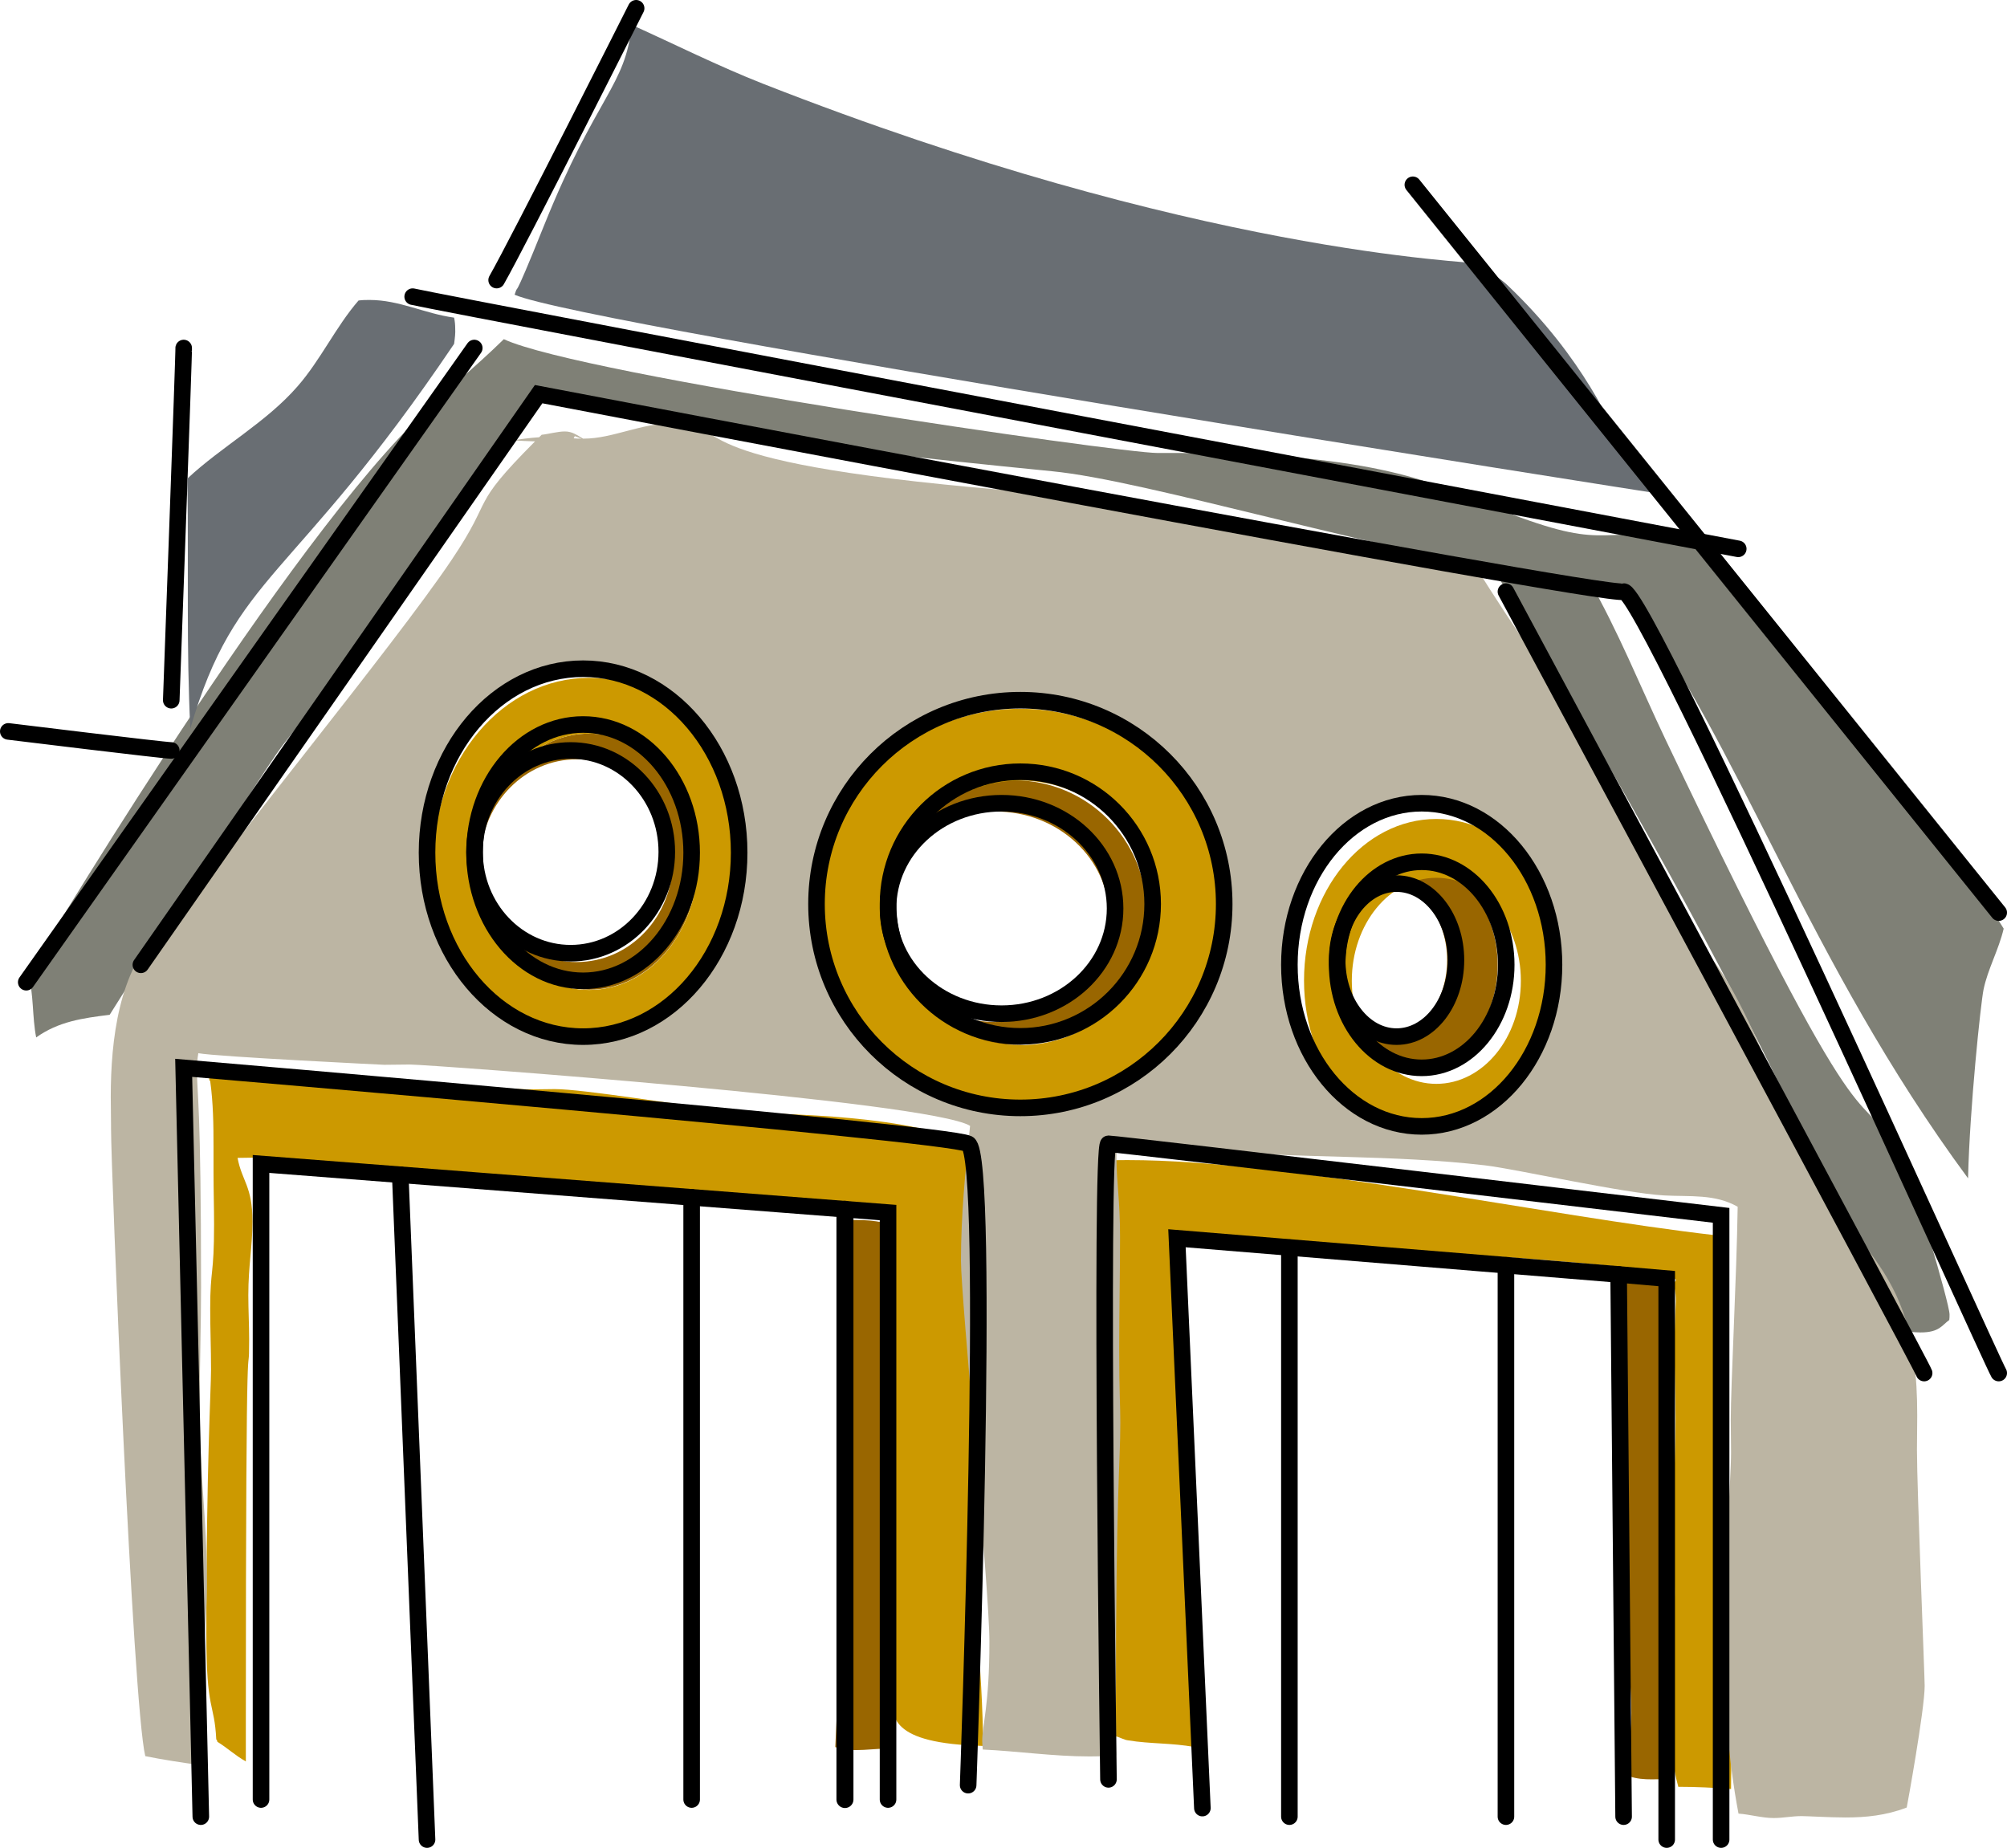
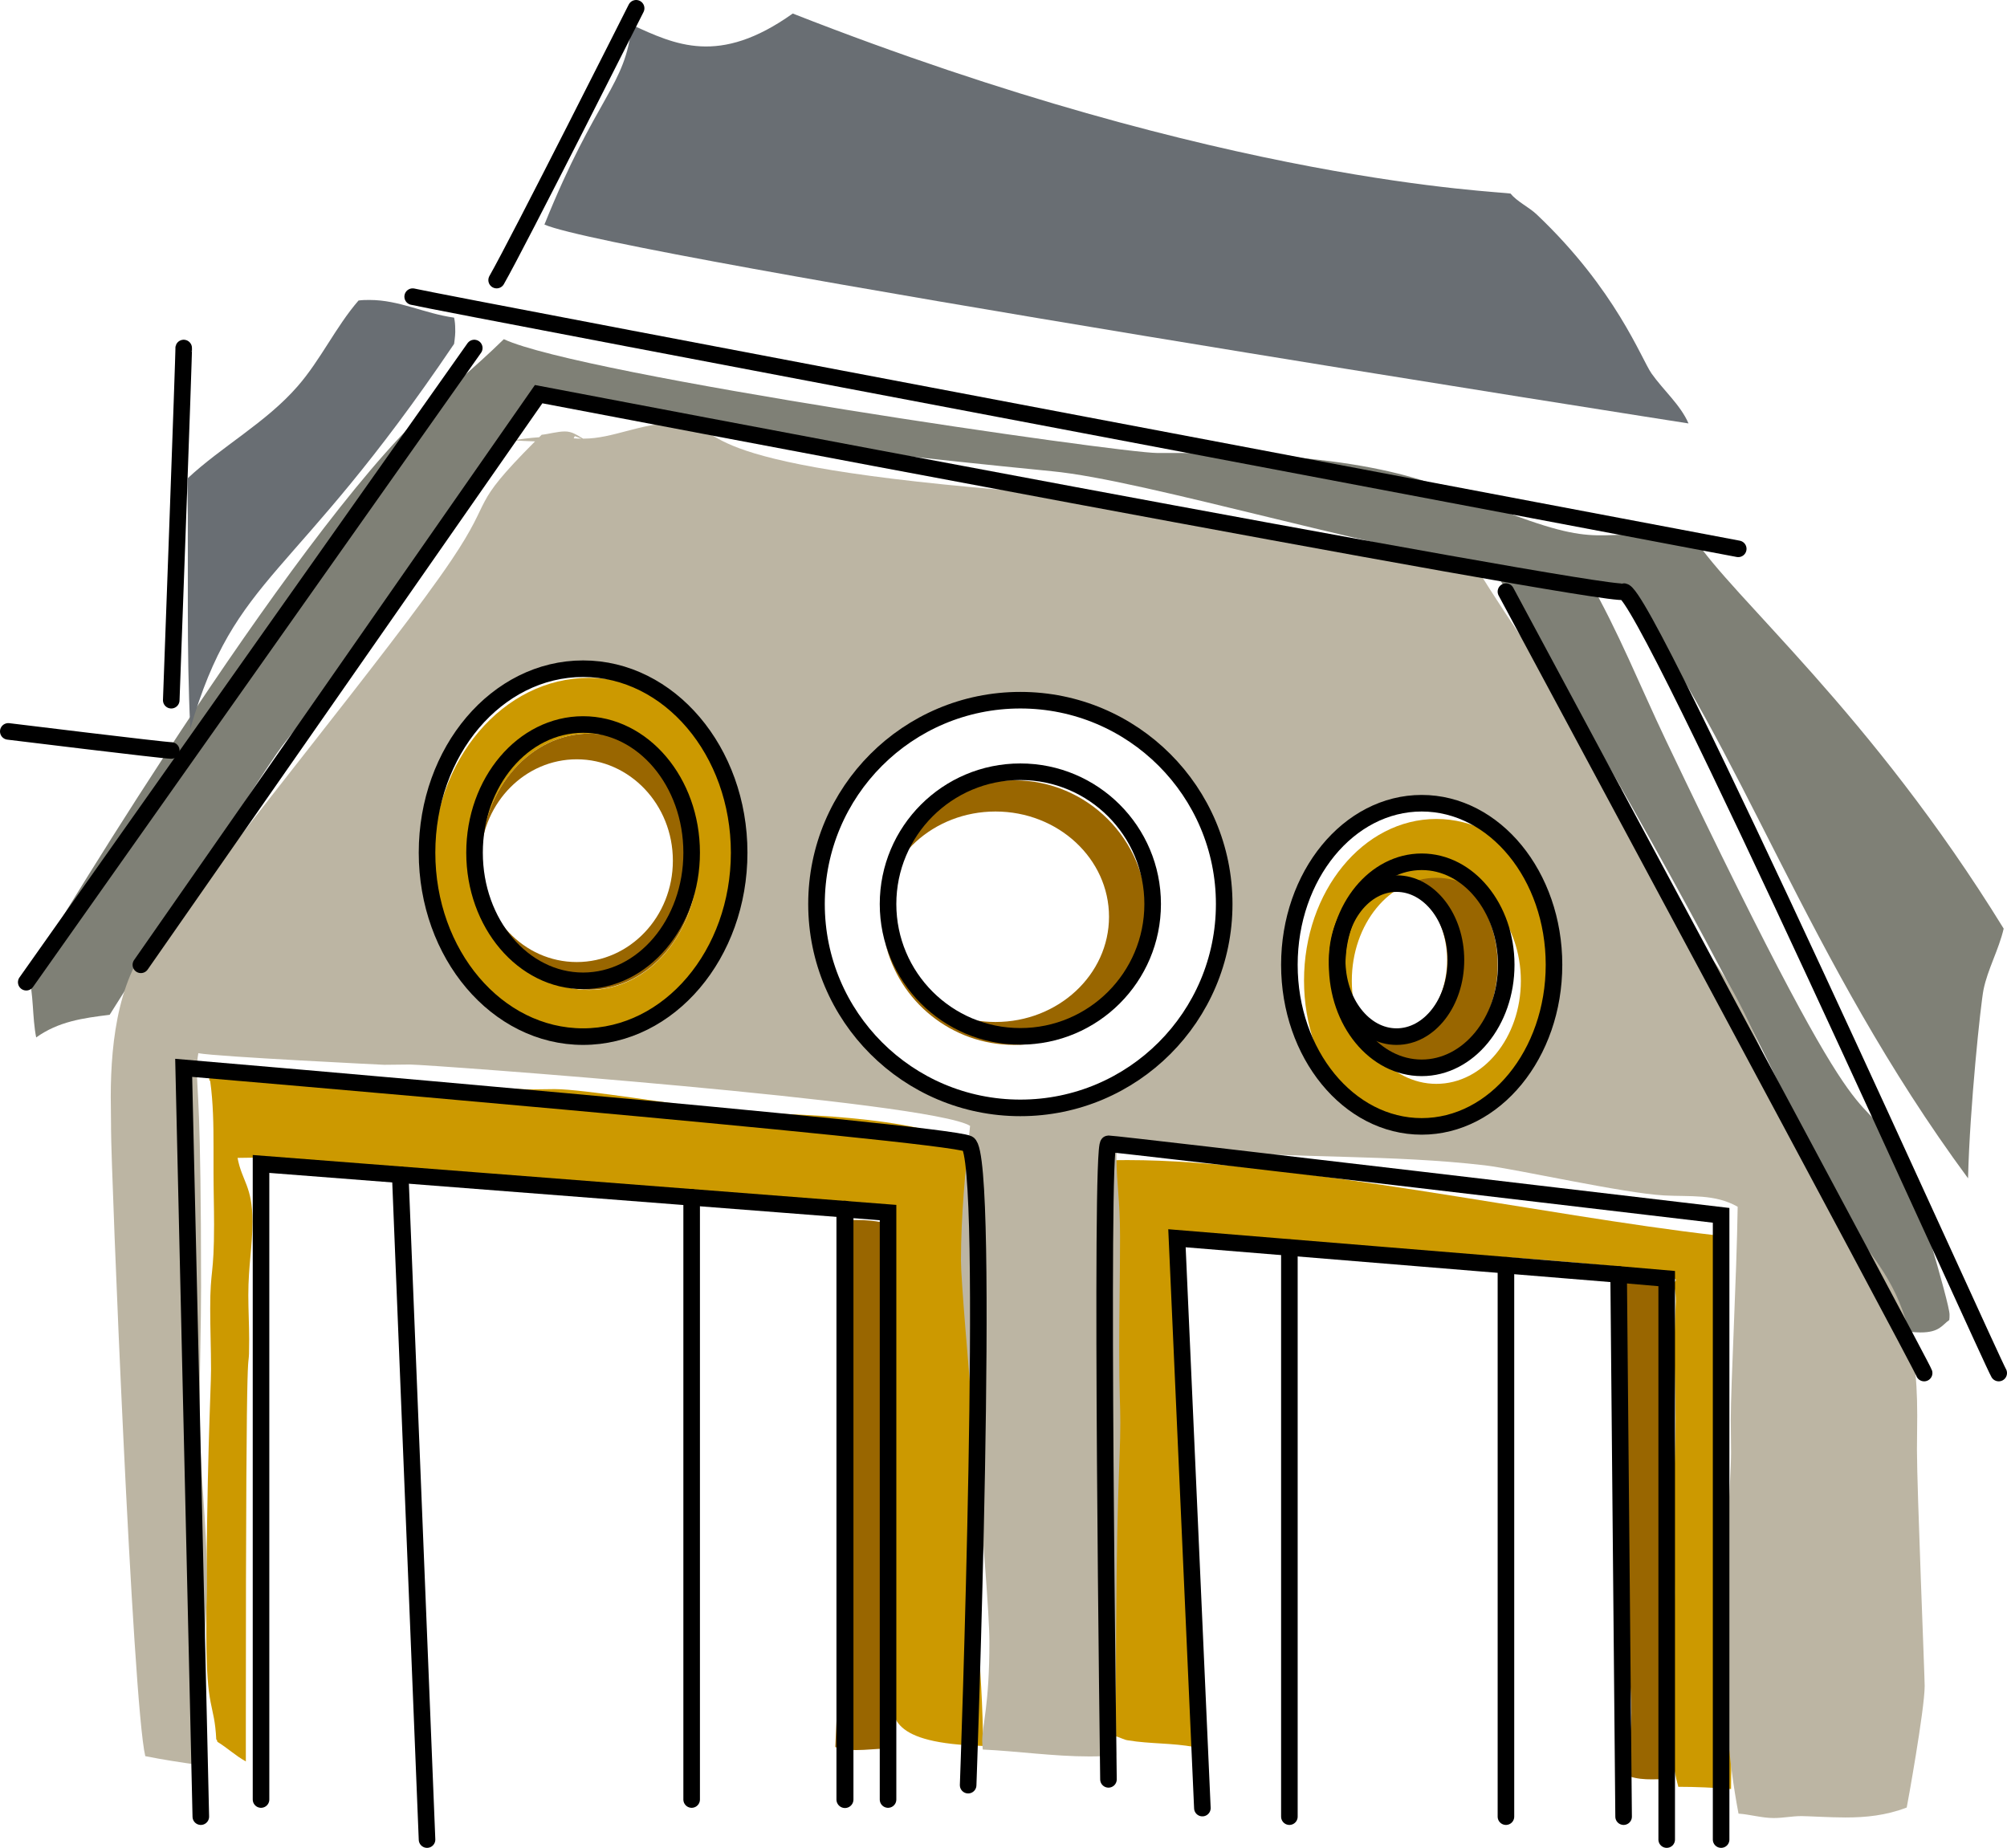
<svg xmlns="http://www.w3.org/2000/svg" version="1.1" id="Layer_1" x="0px" y="0px" viewBox="0 0 726.6 669" style="enable-background:new 0 0 726.6 669;" xml:space="preserve">
  <style type="text/css">
	.st0{fill:#696E73;}
	.st1{fill:#996600;}
	.st2{fill:#7F8076;}
	.st3{fill:#CC9900;}
	.st4{fill:#BCB5A3;}
	.st5{fill:none;stroke:#000000;stroke-width:6;stroke-miterlimit:10;}
	.st6{fill:none;stroke:#000000;stroke-width:6;stroke-linecap:round;stroke-miterlimit:10;}
	.st7{fill:none;stroke:#000000;stroke-width:6.154;stroke-linecap:round;stroke-miterlimit:10;}
</style>
  <g>
-     <path class="st0" d="M228.7,9c-2.2,22.3-12.7,25.4-31.6,72.3c-12.8,31.9-8.9,19.8-10.8,25.4c25.4,11.2,414.1,72,414.2,72   c-2.9-6.7-9.1-12-13.4-18.1c-3.7-5.3-12.9-30.4-41.5-57.5c-2.8-2.7-7.2-4.7-9.5-7.6c-3.8-0.9-102.6-3.5-259.9-65.2   C260.2,24,244.4,16.1,228.7,9z" />
+     <path class="st0" d="M228.7,9c-2.2,22.3-12.7,25.4-31.6,72.3c25.4,11.2,414.1,72,414.2,72   c-2.9-6.7-9.1-12-13.4-18.1c-3.7-5.3-12.9-30.4-41.5-57.5c-2.8-2.7-7.2-4.7-9.5-7.6c-3.8-0.9-102.6-3.5-259.9-65.2   C260.2,24,244.4,16.1,228.7,9z" />
    <path class="st1" d="M307.9,441.7c-0.1,3.8-3.8,36.7-3.8,66c0,9.7,0.3,19.4,0.3,29c0,30-0.4,65.8-2,95.8c2.4,0.9,5,1.1,7.6,1.1   c3.6,0,7.2-0.5,10.7-0.5c0,0,0.1,0,0.1,0c0.9-3.7,1-7.5,1-11.3c0-1.8,0-3.7,0-5.5c0-5.2,0.5-9.3,0.5-31.8c0-5.5,0-12.8,0-17   c0-11.1,0.1-22.2,0.1-33.2c0-28-1.8-56.7-2.2-91c-0.2-0.2-0.5-0.5-0.7-0.7c-3.1-0.7-6.2-0.9-9.3-0.9   C309.5,441.7,308.7,441.7,307.9,441.7z" />
    <path class="st1" d="M585.1,463.6c0.1,15.5,1.1,33.1,1.1,47.5c0,6.4-0.3,12.9-0.3,19.3c0,16,3.6,39.8,3.6,46.9c0,1.3,0,2.7,0,4   c0,4.9,0.5,4.4,0.5,14.4c0,1.4,0,2.8,0,4.2c0,9.9,0.6,13,0.6,20.3c0,6.3-0.6,7.6-0.6,10.1c0,2.1,0.3,4.3,0.3,6.5   c0,1.8-0.2,3.6-0.9,5.1c0.2,0.4,0.3,0.8,0.5,1.2c2.6,0.9,5.3,1.1,8.1,1.1c2.1,0,4.3-0.1,6.4-0.1c0.1,0,0.3,0,0.4,0   c0.2-1.4,0.3-2.8,0.3-4.1c0-4.4-0.6-6.6-0.6-13.5c0-2.9,0.1-5.8,0.1-8.7c0-6-0.6-7.7-0.6-11.7c0-5.2,1.7-53.3,1.7-56.9   c0-7.8-0.7-15.5-0.7-23.3c0-3,0.3-12.1,0.3-24.7c0-12.2-0.3-24.5-1-36.7c-2.5-0.5-5.2-0.6-7.8-0.6c-3.2,0-6.4,0.2-9.6,0.2   c0,0,0.1,0.1,0.1,0.1c-0.2-0.2-0.3-0.3-0.5-0.5C586,463.7,585.5,463.7,585.1,463.6z" />
    <path class="st2" d="M725.4,336.2c-48.3-78.4-98.2-119.8-112.3-141.7c-38.3-4-30.2,5.9-73.6-11.3c-19.5-7.7-40.1-19.2-113.1-19.2   c-2.5,0-5,0-7.4,0c-13.7,0-208.5-28.1-236.6-41.2c-10.6,10.4-22.1,19.6-32.6,30.2c-53,53.3-139.5,199.4-139.6,199.5   c2.1,7.7,1.4,15.5,2.9,23.1c8.1-5.8,16.9-7,26.6-8.2c0.1-0.1,54.7-87.2,62.5-97.4c8.5-11.2,18.6-21.2,26.7-32.7   c79-111,61.7-84.5,65.9-91.5c1.9-0.8,3.7-1,5.5-1c27.8,0-13.6,6.7,180.5,25.8c34.9,3.4,112.1,27.8,208.4,44.8   c40.5,53.4,64.7,131.8,123.3,211.2c0.6-25.6,4.6-63.4,5.6-68.3C719.6,350.9,723.6,343.9,725.4,336.2z" />
    <path class="st2" d="M542.4,208.8c123,206.8,105.8,206.8,149.4,273.4c1.1,0.1,2.3,0.2,3.5,0.2c6.9,0,7.8-2.7,10.4-4.5   c0.1-0.7,0.1-1.3,0.1-2c0-4.1-13.5-49.2-15.5-52.8c-21.5-40-6.6,14-87.2-155.1c-9.3-19.5-17.3-39.7-28.1-58.4   c-4.9-0.4-9.8-0.5-14.7-0.5c-4.3,0-8.6,0.1-12.9,0.1c-1.4,0-2.9,0-4.3,0C542.9,209,542.7,208.9,542.4,208.8z" />
    <path class="st3" d="M78.3,629.8c-0.7-13.8-3.6-9.7-3.6-38.3c0-60.7,1.7-88.3,1.7-95.7c0-7.4-0.3-14.8-0.3-22.1   c0-14.5,1.4-11.6,1.4-30.4c0-6.2-0.2-12.5-0.2-18.7c0,0,0-0.1,0-0.1c0-3.1,0-6.2,0-9.3c0-8-0.1-15.9-1.2-23.8c0,0,0,0,0,0   c-0.1-0.1-0.2-0.2-0.3-0.3c0-0.5-0.1-1-0.1-1.5c40.2,3.1,114.6,4.8,116.9,4.8c2.7,0,5.5-0.1,8.2-0.1c10.5,0,44.1,5.7,67,8.4   c6.9,0.8,56.1-0.2,81.6,10.8c0.5,3.3,3.6,38.8,3.6,65.6c0,1.6,0,3.2,0,4.7c0,4.6,0,5.8,0,8c0,18.5-1.1,37-1.1,55.5c0,0,0,0.1,0,0.1   c0,28.3,3.9,56.4,4,84.7c-34.1-0.9-33.1-10.6-33.1-19.4c0-13.4,0.7-20.8,0.7-30.9c0-8.9-0.9-21.9-0.9-69.9   c0-24.3,0.2-48.6,0.3-72.9c-0.4-0.3-0.8-0.6-1.2-1c-5.9-0.5-11.8-0.6-17.7-0.6c-1.7,0-3.3,0-5,0c-24.5,0-69.4-7.2-93.2-7.2   c-4,0-8,0.1-11.9,0.1c-18.6,0-41.8-6.3-57.8-6.3c-2.6,0-5.2,0.1-7.8,0.1c-13.8,0-18-3.6-28.1-4.3c-0.1-0.1-0.2-0.2-0.4-0.4   c-2.2-0.2-4.4-0.3-6.7-0.3c-2.4,0-4.8,0.1-7.1,0.1c1.6,8.5,5.4,10.2,5.4,23c0,9.1-1.5,16-1.5,26.7c0,5.3,0.3,10.7,0.3,16   c0,20.9-1.2-28-1.2,140.9c0,4,0,7.9,0,11.9c-3.8-2.1-6.7-4.9-10.3-7.1c-0.1-0.2-0.1-0.5-0.2-0.7C78.5,629.9,78.4,629.8,78.3,629.8z   " />
    <path class="st3" d="M403.8,628.6c-0.5-41.2-2.9-82.3-2.9-123.5c0-8.5,0.1-13.1,0.1-16.9c0-11.7-0.7-23.4-0.7-35.2   c0-18.7,1.6-21.6,2-32.9c2-0.1,4.1-0.1,6.1-0.1c58.1,0,151.9,20.3,212.6,27.2c2.6,6.4,3.2,31,3.2,35.9c0,1.2,0,2.5,0,3.7   c0,33.4,3,119.2,3,128c0,10.9-0.5,21.7-0.5,32.5c0,0.1,0,0.2,0,0.4c-6.3-0.5-12.8-0.8-19.1-0.8c-2.2-7.9-2.9-16.1-2.9-24.3   c0-14,1.6-22.5,1.6-46.1c0-10.4-0.3-22.2-0.3-32.2c0-10.3,0.6-20.5,0.6-30.8c0-8.6-0.4-17.4-0.4-26.1c0-6.6,0.5-16.1,0.5-16.2   c0-4-0.6-4.7-0.6-6c0-0.6,0.2-1.2,0.7-1.8c-1-0.9-2-1.8-2.8-2.9c-3.3-0.6-55.6-5.8-69.8-5.8c-7.8,0-15.6,0.4-23.3,0.4   c-20.3,0-75.2-5.2-81.5-7.5c-0.5,2-0.7,4-0.7,6.1c0,4.4,0.7,7.8,0.7,13c0,5.8-0.5,11.2-0.5,17c0,6.2,0.6,12.2,0.6,20.1   c0,14.3-0.3,28.6-0.3,42.9c0,35.9,3.1,57.4,3.2,85.8c-7.9-1.5-16-1.1-23.9-2.4C406.8,629.9,405.4,628.9,403.8,628.6z" />
    <path class="st1" d="M367.2,282.5c-26.5,0-47.9,21.5-47.9,47.9c0,0.3,0,0.5,0,0.8c0.4-20.7,18.7-37.4,41.1-37.4   c22.7,0,41.1,17.1,41.1,38.1c0,21-18.4,38.1-41.1,38.1c-19.2,0-35.3-12.2-39.9-28.7c4.9,21.2,24,37,46.7,37   c26.5,0,47.9-21.5,47.9-47.9S393.6,282.5,367.2,282.5z" />
    <path class="st1" d="M511.5,312c-12.7,0-23.6,9.5-28.2,23c3.5-9,10.8-15.1,19.1-15.1c11.8,0,21.5,12.4,21.5,27.7   c0,15.3-9.6,27.7-21.5,27.7c-11.6,0-21.1-11.9-21.4-26.8c0,0.3,0,0.6,0,0.8c0,20.6,13.7,37.3,30.6,37.3c16.9,0,30.6-16.7,30.6-37.3   S528.3,312,511.5,312z" />
    <path class="st1" d="M213.3,265.6c-21.1,0-38.3,19.6-39.3,44.1c1-19.4,16.2-34.8,34.8-34.8c19.2,0,34.8,16.4,34.8,36.7   s-15.6,36.7-34.8,36.7c-19.2,0-34.7-16.4-34.8-36.6c0,0.1,0,0.1,0,0.2c0,25.6,17.6,46.4,39.3,46.4c21.7,0,39.3-20.8,39.3-46.4   C252.6,286.4,235,265.6,213.3,265.6z" />
-     <path class="st3" d="M369.4,256.6c-40.8,0-73.8,33.1-73.8,73.8c0,40.8,33.1,73.8,73.8,73.8s73.8-33.1,73.8-73.8   C443.2,289.7,410.2,256.6,369.4,256.6z M369.4,378.4c-26.5,0-47.9-21.5-47.9-47.9c0-26.5,21.5-47.9,47.9-47.9s47.9,21.5,47.9,47.9   C417.3,356.9,395.9,378.4,369.4,378.4z" />
    <path class="st3" d="M520,296.5c-26.5,0-47.9,26.2-47.9,58.5s21.5,58.5,47.9,58.5c26.5,0,47.9-26.2,47.9-58.5   S546.5,296.5,520,296.5z M520,392.4c-16.9,0-30.6-16.7-30.6-37.3s13.7-37.3,30.6-37.3c16.9,0,30.6,16.7,30.6,37.3   S536.9,392.4,520,392.4z" />
    <path class="st3" d="M213.3,245.4c-31.2,0-56.5,29.8-56.5,66.6c0,36.8,25.3,66.6,56.5,66.6c31.2,0,56.5-29.8,56.5-66.6   C269.8,275.2,244.5,245.4,213.3,245.4z M213.3,358.4c-21.7,0-39.3-20.8-39.3-46.4c0-25.6,17.6-46.4,39.3-46.4   c21.7,0,39.3,20.8,39.3,46.4C252.6,337.6,235,358.4,213.3,358.4z" />
    <path class="st4" d="M694,525c0-4.2,0.1-8.4,0.1-12.6c0-60.6-25-53.3-47.3-110.2c-28.8-73.6-31.9-51.2-46.2-81.3   c-10.2-21.4-10.4-17-13.7-35.8c-0.1,0.2-10.7-13.4-10.7-13.5c-2.4-13.5-10.1-15.3-42.7-67.6c-161.6-28.5-170-26.6-170.1-26.6   c-125-10.5-96.8-24.2-119.6-24.2c-11.8,0-22,5.6-32.4,5.6c-0.1,0-0.2,0-0.3,0c-2.3-1.3-3.9-2.6-6.6-2.6c-2.7,0-6.1,1-8.4,1.2   c-0.3,0.3-0.6,0.6-0.9,0.9c-3.3,0.2-6.6,0.7-9.8,1.1c0,0,0,0,0,0c2.8,0.2,5.6,0.3,8.3,0.4c-24.3,24.4-14.3,19.3-30.2,42.9   c-21.2,31.6-85.5,109.2-92.9,122.8c-2.4,5.4-8.8,7.7-12.9,11.6c-14.6,14.2-17.6,39.2-17.6,60c0,3.5,0.1,7,0.1,10.6   c0,0.3,0,0.5,0,0.9c0,15.1,7.8,208.2,12.4,227.2c6.5,1.3,13,2.3,19.6,3.2c0-0.6,0-1.2,0-1.7c0-26.7,2.7-46.5,2.7-64   c0-25.1-2.6-36.9-2.6-65.2c0-14.1,0.5-28.2,0.5-42.2c0-66.5-1.5-70.4-1.5-78c0-2.2,0.1-4.4,0.5-6.6c7.1,1.3,67.2,4.2,67.3,4.2   c3.1,0,6.2-0.1,9.3-0.1c6.8,0,188.2,13.3,202.8,22.2c-1.7,16-3.3,32.5-3.3,48.8c0,13.6,10.3,118.7,10.3,137.9   c0,23.3-2.6,30.1-2.6,36c0,1,0.1,2,0.2,3.1c12.7,0.6,25.7,2.5,38.5,2.5c3.3,0,6.6-0.1,9.8-0.4c0-5.9-0.1-11.7-0.1-17.6   c0-79.5,1.6-87.3,1.6-102.8c0-6.7-0.4-10.3-0.4-27c0-13.4,0.3-26.8,0.3-40.3c0-13.6-1.3-19.5-1.3-28.9c0-2.4,0.1-4.8,0.4-7.2   c10.7,0.6,21.3,4,32.1,4.9c33.5,2.8,67.4,1.4,100.9,5.3c11.7,1.4,50.1,10.1,64.9,10.9c9.4,0.5,18.4-0.6,26.6,4.1   c-0.4,26.1-2.5,64.3-2.5,77.1c0,3.9,0.1,7.9,0.1,11.8c0,10.4-2.5,39.6-2.5,68.7c0,20.8,1.3,41.6,5.2,62.1c4.2,0.3,8.5,1.6,12.7,1.6   c0,0,0.1,0,0.1,0c3.4,0,6.6-0.7,10-0.7c2,0,10.4,0.5,15.9,0.5c7.4,0,14.6-0.7,22.2-3.6c0.1-0.3,6.5-35.5,6.5-44   C696.8,606.9,694,538.9,694,525z M210.5,158.8c-0.9,0-1.9,0-2.8-0.1c0.1-0.3,0.3-0.6,0.4-0.8C208.9,158.2,209.7,158.5,210.5,158.8z    M211.1,375.3c-31.2,0-56.5-29.8-56.5-66.6c0-36.8,25.3-66.6,56.5-66.6c31.2,0,56.5,29.8,56.5,66.6   C267.6,345.5,242.3,375.3,211.1,375.3z M369.4,401.2c-40.8,0-73.8-33.1-73.8-73.8c0-40.8,33.1-73.8,73.8-73.8s73.8,33.1,73.8,73.8   C443.2,368.1,410.2,401.2,369.4,401.2z M514.7,407.9c-26.5,0-47.9-26.2-47.9-58.5c0-32.3,21.5-58.5,47.9-58.5   c26.5,0,47.9,26.2,47.9,58.5C562.6,381.6,541.2,407.9,514.7,407.9z" />
    <circle class="st5" cx="369.4" cy="327.3" r="73.8" />
    <circle class="st5" cx="369.4" cy="327.3" r="47.9" />
-     <ellipse class="st5" cx="362.6" cy="328.9" rx="41.1" ry="38.1" />
    <ellipse class="st5" cx="514.7" cy="349.3" rx="47.9" ry="58.5" />
    <ellipse class="st5" cx="514.7" cy="349.3" rx="30.6" ry="37.3" />
    <ellipse class="st5" cx="505.6" cy="347.6" rx="21.5" ry="27.7" />
    <ellipse class="st5" cx="211.1" cy="308.7" rx="56.5" ry="66.6" />
    <ellipse class="st5" cx="211.1" cy="308.7" rx="39.3" ry="46.4" />
-     <ellipse class="st5" cx="206.6" cy="308.4" rx="34.8" ry="36.7" />
    <path class="st6" d="M401.3,644.2c0,0-3.1-230.1,0-230.1s221.8,25.9,221.8,25.9V666" />
    <polyline class="st6" points="435.3,654.6 426.1,448.3 586,461.4 603.4,462.9 603.4,666  " />
-     <path class="st6" d="M587.8,657.7" />
    <path class="st6" d="M350.5,646.3c0,0,8.3-228,0-232.2c-8.3-4.1-284-27.5-284-27.5l6.2,271.1" />
    <polyline class="st6" points="321.5,651.5 321.5,439 94.5,421.4 94.5,651.5  " />
    <line class="st7" x1="305.9" y1="437.8" x2="305.9" y2="651.5" />
    <path class="st6" d="M696.6,497.1c-1-3.1-151.4-282.9-151.4-282.9" />
    <path class="st6" d="M723.6,497.1c-3.1-5.2-128.5-285-135.8-282.9c-7.3,2.1-392.8-71.5-392.8-71.5L51,349.3" />
    <line class="st6" x1="171.7" y1="126" x2="9.5" y2="355.6" />
-     <line class="st6" x1="511.5" y1="66.9" x2="723.6" y2="330.4" />
    <line class="st6" x1="545.2" y1="458.1" x2="545.2" y2="657.7" />
    <line class="st6" x1="466.8" y1="451.7" x2="466.8" y2="657.7" />
    <line class="st6" x1="250.4" y1="433.5" x2="250.4" y2="651.5" />
    <line class="st6" x1="144.9" y1="425.3" x2="154.6" y2="666" />
    <path class="st6" d="M149.4,107.4c8.3,2.1,479.9,91.3,479.9,91.3" />
    <line class="st6" x1="587.8" y1="657.7" x2="586" y2="461.4" />
    <path class="st6" d="M179.8,101.4c8-14,50.5-98.4,50.5-98.4" />
    <path class="st6" d="M62,271.7c-2.7,0-59-6.9-59-6.9" />
    <path class="st6" d="M66.5,126c0.2-0.6-4.5,127.5-4.5,127.5" />
    <path class="st0" d="M164.4,124.5c-58.7,87-79,82.6-95.5,139.3c-0.7-14.4-0.9-28.9-0.9-43.4c0-6.8,0-13.6,0-20.5   c0-8.9,0-17.7-0.2-26.6c12.5-11.7,28.5-20.3,39.9-33.4c8.4-9.6,13.8-21.5,22.1-31.1c1.4-0.2,2.7-0.2,4-0.2   c10.8,0,19.8,4.9,30.6,6.4c0.3,1.4,0.4,2.7,0.4,3.9C164.9,120.6,164.7,122.3,164.4,124.5z" />
  </g>
</svg>